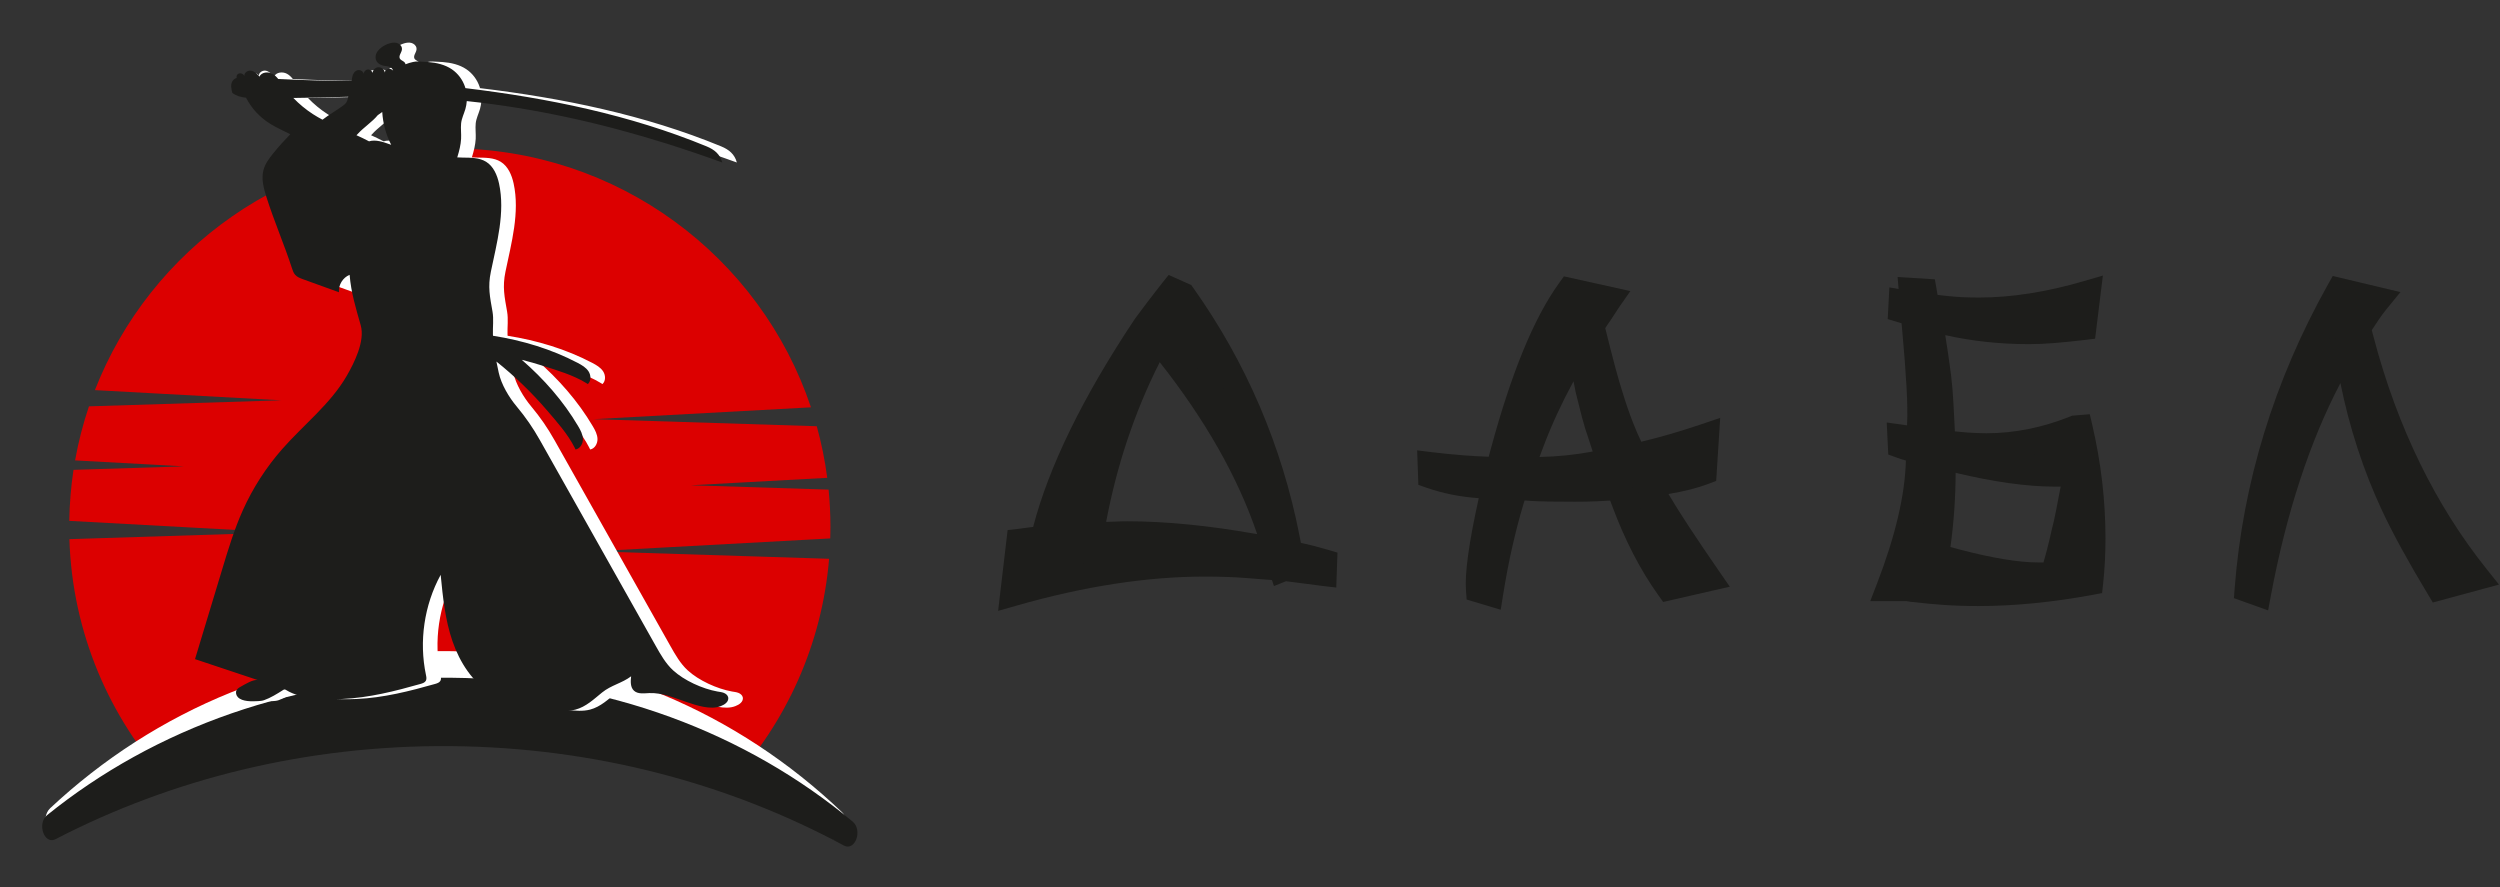
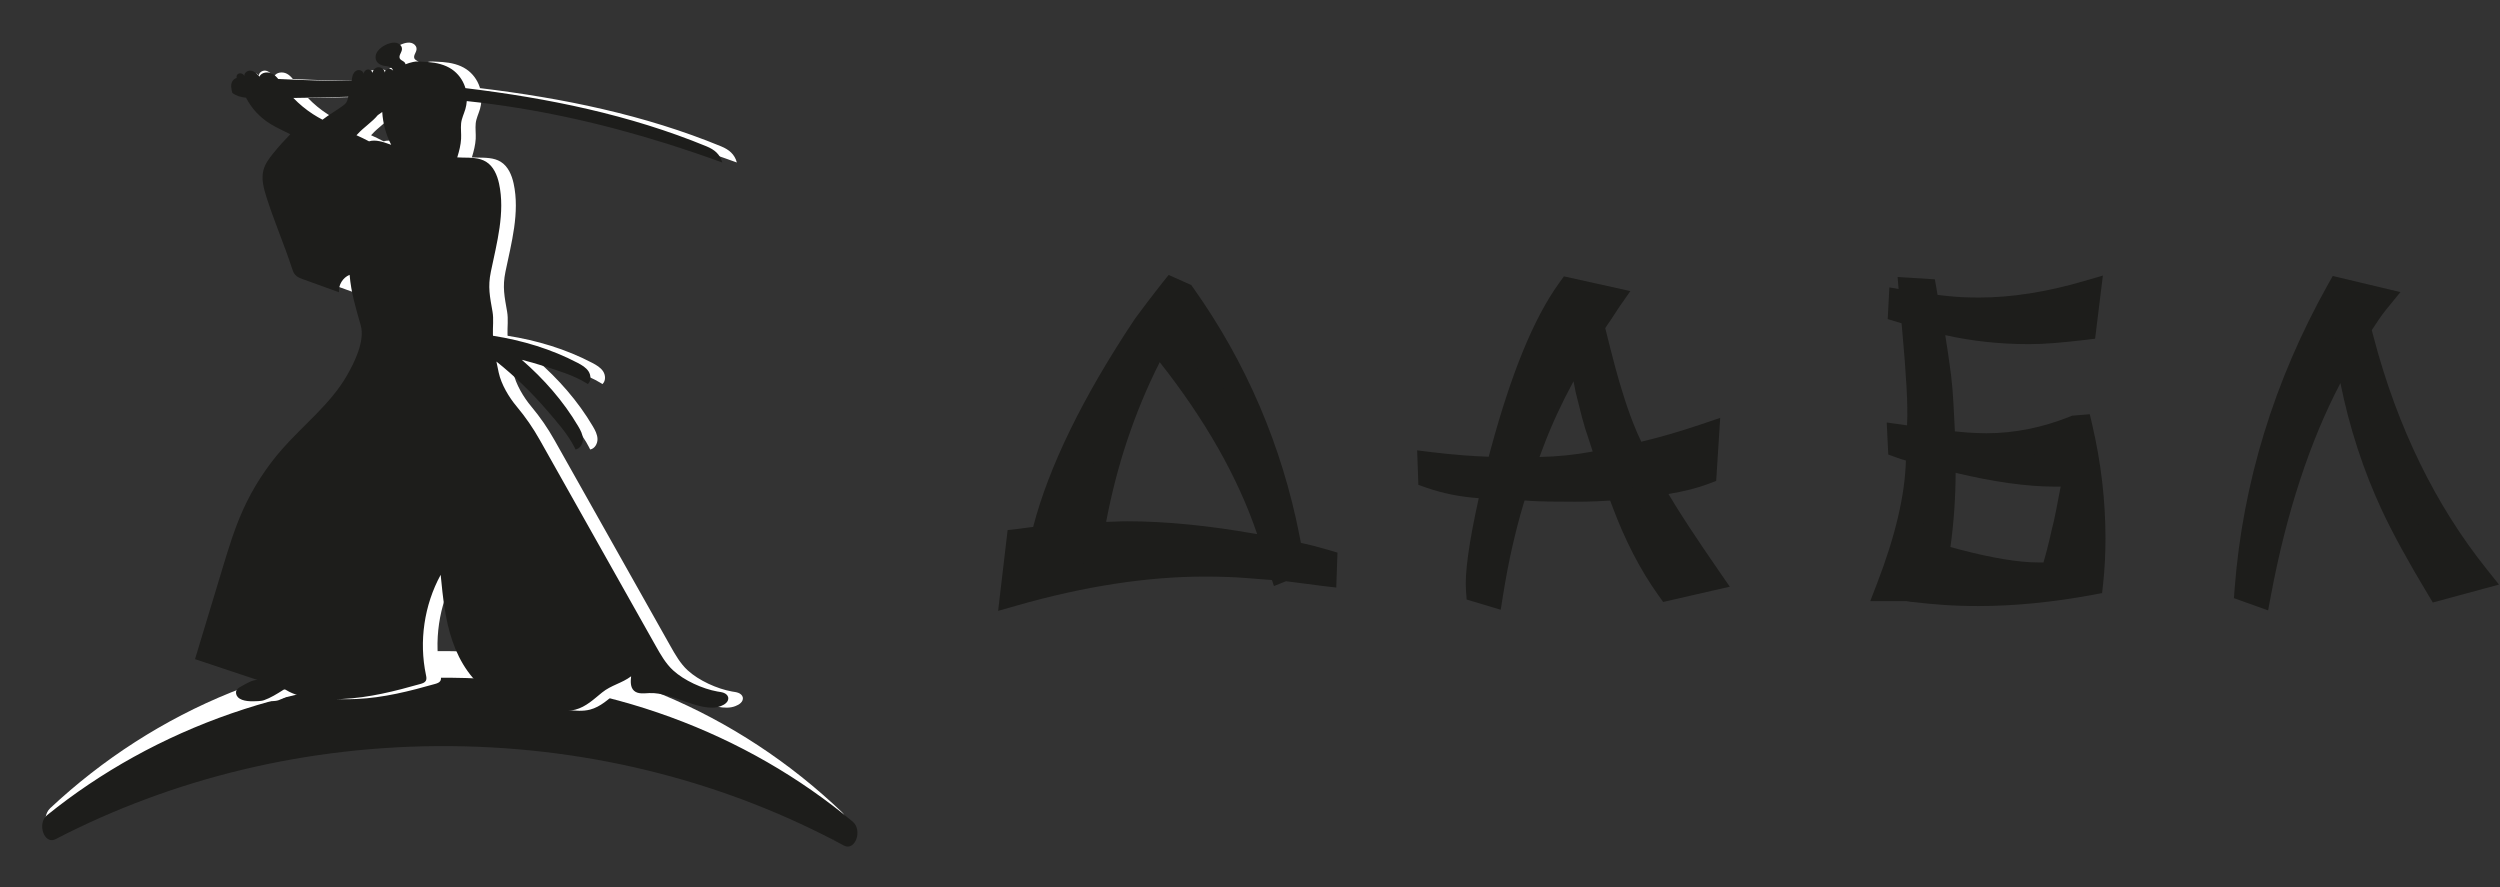
<svg xmlns="http://www.w3.org/2000/svg" width="124" height="44" viewBox="0 0 124 44" fill="none">
  <rect x="0" y="0" width="124" height="44" fill="#333333" stroke="none" />
  <g clip-path="url(#clip0_5470_247273)">
-     <path d="M3.442 26.742C3.587 31.386 5.427 35.604 8.364 38.808C12.067 37.05 16.955 35.98 22.313 35.98C27.67 35.98 32.556 37.049 36.258 38.807C38.988 35.829 40.77 31.974 41.123 27.716L29.436 27.346L41.181 26.706C41.186 26.52 41.19 26.334 41.19 26.147C41.19 25.518 41.159 24.898 41.098 24.285L34.259 24.069L41.031 23.7C40.917 22.827 40.742 21.973 40.511 21.141L29.436 20.791L40.224 20.203C37.725 12.739 30.65 7.358 22.311 7.358C14.294 7.358 7.444 12.333 4.707 19.35L13.954 19.855L4.412 20.155C4.119 21.022 3.888 21.918 3.724 22.836L9.131 23.131L3.646 23.305C3.52 24.132 3.45 24.977 3.436 25.835L13.954 26.409L3.442 26.742Z" fill="#DC0000" />
    <path d="M22.174 36.133C29.173 36.174 35.719 38.174 41.338 41.63C41.886 41.968 42.266 40.765 41.764 40.285C36.606 35.361 29.741 32.339 22.188 32.295C14.62 32.251 7.707 35.205 2.489 40.087C1.982 40.561 2.349 41.767 2.9 41.436C8.568 38.027 15.155 36.093 22.174 36.133Z" fill="white" />
    <path d="M22.372 37.008C29.492 37.071 36.148 38.863 41.858 41.939C42.413 42.239 42.803 41.177 42.293 40.752C37.056 36.38 30.076 33.683 22.393 33.616C14.695 33.55 7.656 36.134 2.339 40.429C1.822 40.846 2.193 41.914 2.755 41.623C8.529 38.632 15.232 36.947 22.372 37.008Z" fill="#1D1D1B" />
    <path d="M36.842 34.584C36.816 34.48 36.724 34.404 36.623 34.366C36.523 34.327 36.415 34.318 36.309 34.299C35.569 34.167 34.656 33.753 34.103 33.243C33.741 32.907 33.493 32.471 33.251 32.041C31.334 28.638 29.418 25.234 27.502 21.829C27.16 21.221 26.792 20.69 26.35 20.16C25.965 19.699 25.588 19.068 25.459 18.478C25.42 18.304 25.382 18.12 25.346 17.932C26.257 18.661 27.102 19.474 27.861 20.36C28.336 20.914 28.881 21.523 29.216 22.182C29.236 22.22 29.254 22.258 29.272 22.295C29.498 22.256 29.64 22.007 29.636 21.777C29.631 21.548 29.518 21.336 29.401 21.139C28.665 19.891 27.695 18.794 26.603 17.845C26.957 17.935 27.308 18.035 27.656 18.145C28.353 18.367 29.14 18.599 29.773 18.983C29.81 19.005 29.845 19.027 29.88 19.05C30.052 18.897 30.041 18.612 29.915 18.419C29.789 18.227 29.581 18.107 29.377 17.999C28.068 17.313 26.635 16.884 25.177 16.654C25.176 16.635 25.174 16.614 25.173 16.594C25.161 16.216 25.218 15.833 25.153 15.46C25.024 14.72 24.914 14.235 25.071 13.476C25.362 12.062 25.791 10.543 25.475 9.097C25.383 8.68 25.201 8.25 24.835 8.024C24.496 7.814 24.072 7.823 23.673 7.816C23.583 7.814 23.493 7.81 23.403 7.806C23.407 7.795 23.411 7.783 23.415 7.772C23.502 7.484 23.578 7.188 23.595 6.886C23.608 6.632 23.57 6.374 23.595 6.121C23.62 5.874 23.737 5.647 23.807 5.408C23.844 5.279 23.867 5.147 23.876 5.014C27.234 5.368 30.552 6.106 33.775 7.119C34.706 7.412 35.63 7.727 36.548 8.06C36.439 7.651 36.161 7.421 35.768 7.259C31.964 5.692 27.904 4.867 23.808 4.371C23.802 4.351 23.797 4.331 23.791 4.312C23.673 3.959 23.442 3.645 23.134 3.436C22.791 3.203 22.37 3.109 21.956 3.077C21.792 3.064 21.63 3.063 21.466 3.05C21.381 3.044 21.297 3.056 21.213 3.074C21.079 3.102 20.954 3.141 20.837 3.188C20.814 3.006 20.538 3.018 20.539 2.831C20.54 2.668 20.694 2.546 20.655 2.369C20.629 2.25 20.522 2.161 20.404 2.129C20.286 2.098 20.16 2.116 20.044 2.151C19.899 2.194 19.764 2.263 19.643 2.353C19.505 2.456 19.381 2.598 19.356 2.769C19.313 3.071 19.551 3.241 19.824 3.272C19.944 3.285 20.077 3.3 20.158 3.388C20.19 3.422 20.209 3.464 20.227 3.507C20.206 3.484 20.181 3.462 20.152 3.446C20.023 3.372 19.817 3.45 19.811 3.6C19.792 3.451 19.647 3.329 19.496 3.335C19.346 3.34 19.211 3.472 19.202 3.622C19.18 3.514 19.066 3.434 18.956 3.447C18.847 3.462 18.758 3.568 18.764 3.677C18.756 3.534 18.58 3.443 18.445 3.487C18.308 3.531 18.221 3.671 18.198 3.812C18.187 3.881 18.175 3.95 18.162 4.019C16.949 4.012 15.736 3.978 14.524 3.917C14.442 3.815 14.35 3.722 14.234 3.66C14.019 3.541 13.694 3.578 13.592 3.801C13.477 3.672 13.349 3.536 13.178 3.506C13.008 3.476 12.803 3.622 12.849 3.788C12.818 3.645 12.604 3.585 12.503 3.691C12.459 3.736 12.449 3.802 12.462 3.863C12.385 3.892 12.316 3.936 12.267 4.005C12.144 4.175 12.194 4.408 12.248 4.61C12.453 4.763 12.683 4.823 12.927 4.846C13.208 5.386 13.617 5.834 14.17 6.168C14.475 6.352 14.806 6.492 15.121 6.659C14.827 6.96 14.545 7.274 14.279 7.602C14.074 7.855 13.873 8.124 13.791 8.439C13.675 8.879 13.804 9.343 13.941 9.776C14.319 10.974 14.818 12.113 15.205 13.303C15.243 13.419 15.283 13.539 15.364 13.63C15.464 13.744 15.613 13.799 15.755 13.851C16.349 14.066 16.942 14.28 17.536 14.495C17.503 14.135 17.729 13.767 18.065 13.631C18.137 14.518 18.378 15.297 18.616 16.136C18.836 16.912 18.303 17.986 17.918 18.649C17.108 20.045 15.788 21.062 14.721 22.275C13.924 23.181 13.264 24.206 12.77 25.305C12.345 26.252 12.043 27.248 11.744 28.241C11.295 29.725 10.846 31.209 10.397 32.693C11.442 33.042 12.487 33.391 13.531 33.739C13.305 33.663 12.843 33.963 12.654 34.065C12.575 34.107 12.497 34.159 12.456 34.238C12.4 34.348 12.437 34.489 12.522 34.579C12.743 34.812 13.227 34.791 13.514 34.776C13.618 34.771 13.723 34.763 13.821 34.729C14.132 34.621 14.479 34.409 14.757 34.23C14.783 34.213 14.812 34.194 14.844 34.196C14.871 34.197 14.895 34.214 14.918 34.227C15.684 34.697 16.835 34.707 17.702 34.669C19.023 34.611 20.316 34.282 21.582 33.923C21.684 33.894 21.795 33.857 21.846 33.765C21.892 33.681 21.872 33.576 21.852 33.481C21.5 31.808 21.764 30.014 22.581 28.511C22.69 29.622 22.802 30.745 23.166 31.802C23.529 32.858 24.172 33.858 25.131 34.438C26.034 34.983 27.124 35.11 28.176 35.216C28.54 35.254 28.913 35.288 29.267 35.196C29.788 35.06 30.181 34.676 30.587 34.348C31.042 33.98 31.575 33.888 32.028 33.544C31.999 33.796 31.985 34.091 32.173 34.262C32.367 34.437 32.665 34.388 32.927 34.377C33.564 34.352 34.164 34.614 34.755 34.813C35.254 34.982 35.966 35.227 36.474 35.023C36.571 34.984 36.668 34.938 36.742 34.864C36.819 34.793 36.866 34.685 36.842 34.584ZM17.901 5.081C17.854 5.154 17.783 5.208 17.713 5.259C17.389 5.492 17.035 5.694 16.721 5.937C16.559 5.852 16.401 5.761 16.247 5.662C15.893 5.433 15.566 5.163 15.274 4.859C16.182 4.851 17.091 4.828 17.999 4.798C17.995 4.813 17.992 4.828 17.988 4.843C17.968 4.926 17.948 5.01 17.901 5.081ZM19.028 7.01C18.825 6.902 18.617 6.803 18.405 6.708C18.422 6.69 18.439 6.672 18.456 6.655C18.756 6.321 19.186 6.05 19.461 5.712C19.534 5.659 19.61 5.609 19.683 5.555C19.718 6.121 19.867 6.679 20.127 7.183C20.108 7.176 20.089 7.17 20.07 7.163C19.734 7.042 19.355 6.909 19.028 7.01Z" fill="white" />
    <path d="M36.118 34.584C36.092 34.48 36 34.404 35.899 34.366C35.799 34.327 35.691 34.318 35.585 34.299C34.845 34.167 33.932 33.753 33.379 33.243C33.017 32.907 32.769 32.471 32.527 32.041C30.61 28.638 28.694 25.234 26.778 21.829C26.436 21.221 26.068 20.69 25.626 20.16C25.24 19.699 24.864 19.068 24.735 18.478C24.696 18.304 24.658 18.12 24.622 17.932C25.533 18.661 26.378 19.474 27.137 20.36C27.612 20.914 28.157 21.523 28.492 22.182C28.512 22.22 28.53 22.258 28.547 22.295C28.774 22.256 28.916 22.007 28.912 21.777C28.907 21.548 28.794 21.336 28.677 21.139C27.941 19.891 26.971 18.794 25.879 17.845C26.233 17.935 26.584 18.035 26.932 18.145C27.629 18.367 28.416 18.599 29.049 18.983C29.086 19.005 29.121 19.027 29.156 19.05C29.328 18.897 29.317 18.612 29.191 18.419C29.065 18.227 28.857 18.107 28.653 17.999C27.344 17.313 25.911 16.884 24.453 16.654C24.452 16.635 24.45 16.614 24.449 16.594C24.437 16.216 24.493 15.833 24.429 15.46C24.3 14.72 24.189 14.235 24.347 13.476C24.638 12.062 25.067 10.543 24.751 9.097C24.659 8.68 24.476 8.25 24.111 8.024C23.772 7.814 23.348 7.823 22.948 7.816C22.858 7.814 22.768 7.81 22.679 7.806C22.683 7.795 22.687 7.783 22.69 7.772C22.778 7.484 22.854 7.188 22.87 6.886C22.884 6.632 22.846 6.374 22.871 6.121C22.896 5.874 23.013 5.647 23.083 5.408C23.12 5.279 23.143 5.147 23.152 5.014C26.51 5.368 29.828 6.106 33.051 7.119C33.982 7.412 34.906 7.727 35.824 8.06C35.715 7.651 35.437 7.421 35.044 7.259C31.24 5.692 27.18 4.867 23.084 4.371C23.078 4.351 23.073 4.331 23.067 4.312C22.949 3.959 22.718 3.645 22.41 3.436C22.067 3.203 21.646 3.109 21.232 3.077C21.068 3.064 20.906 3.063 20.742 3.05C20.657 3.044 20.573 3.056 20.489 3.074C20.355 3.102 20.23 3.141 20.113 3.188C20.09 3.006 19.814 3.018 19.814 2.831C19.815 2.668 19.97 2.546 19.931 2.369C19.904 2.25 19.798 2.161 19.68 2.129C19.562 2.098 19.436 2.116 19.32 2.151C19.175 2.194 19.04 2.263 18.919 2.353C18.781 2.456 18.657 2.598 18.632 2.769C18.589 3.071 18.827 3.241 19.1 3.272C19.22 3.285 19.353 3.3 19.434 3.388C19.466 3.422 19.485 3.464 19.503 3.507C19.482 3.484 19.457 3.462 19.428 3.446C19.298 3.372 19.093 3.45 19.087 3.6C19.068 3.451 18.923 3.329 18.772 3.335C18.622 3.34 18.487 3.472 18.478 3.622C18.456 3.514 18.342 3.434 18.232 3.447C18.123 3.462 18.034 3.568 18.04 3.677C18.032 3.534 17.856 3.443 17.72 3.487C17.584 3.531 17.497 3.671 17.474 3.812C17.463 3.881 17.451 3.95 17.438 4.019C16.225 4.012 15.012 3.978 13.8 3.917C13.718 3.815 13.626 3.722 13.51 3.66C13.294 3.541 12.969 3.578 12.868 3.801C12.753 3.672 12.625 3.536 12.454 3.506C12.284 3.476 12.079 3.622 12.125 3.788C12.093 3.645 11.88 3.585 11.779 3.691C11.735 3.736 11.725 3.802 11.738 3.863C11.661 3.892 11.592 3.936 11.543 4.005C11.42 4.175 11.47 4.408 11.524 4.61C11.729 4.763 11.959 4.823 12.203 4.846C12.484 5.386 12.893 5.834 13.446 6.168C13.751 6.352 14.081 6.492 14.397 6.659C14.103 6.96 13.821 7.274 13.555 7.602C13.35 7.855 13.149 8.124 13.067 8.439C12.951 8.879 13.08 9.343 13.216 9.776C13.595 10.974 14.094 12.113 14.481 13.303C14.519 13.419 14.559 13.539 14.64 13.63C14.74 13.744 14.889 13.799 15.03 13.851C15.625 14.066 16.218 14.28 16.812 14.495C16.779 14.135 17.005 13.767 17.341 13.631C17.413 14.518 17.654 15.297 17.892 16.136C18.112 16.912 17.579 17.986 17.194 18.649C16.384 20.045 15.063 21.062 13.996 22.275C13.2 23.181 12.54 24.206 12.046 25.305C11.621 26.252 11.319 27.248 11.02 28.241C10.571 29.725 10.122 31.209 9.673 32.693C10.718 33.042 11.763 33.391 12.807 33.739C12.581 33.663 12.119 33.963 11.93 34.065C11.851 34.107 11.773 34.159 11.732 34.238C11.676 34.348 11.713 34.489 11.798 34.579C12.019 34.812 12.503 34.791 12.79 34.776C12.894 34.771 12.999 34.763 13.097 34.729C13.408 34.621 13.755 34.409 14.033 34.23C14.059 34.213 14.088 34.194 14.12 34.196C14.147 34.197 14.171 34.214 14.194 34.227C14.96 34.697 16.111 34.707 16.978 34.669C18.299 34.611 19.592 34.282 20.858 33.923C20.96 33.894 21.071 33.857 21.122 33.765C21.169 33.681 21.148 33.576 21.128 33.481C20.776 31.808 21.039 30.014 21.857 28.511C21.966 29.622 22.078 30.745 22.442 31.802C22.805 32.858 23.448 33.858 24.407 34.438C25.31 34.983 26.4 35.11 27.452 35.216C27.816 35.254 28.189 35.288 28.542 35.196C29.064 35.06 29.457 34.676 29.863 34.348C30.318 33.98 30.85 33.888 31.304 33.544C31.275 33.796 31.26 34.091 31.449 34.262C31.642 34.437 31.941 34.388 32.203 34.377C32.84 34.352 33.44 34.614 34.031 34.813C34.53 34.982 35.242 35.227 35.75 35.023C35.847 34.984 35.944 34.938 36.018 34.864C36.096 34.793 36.142 34.685 36.118 34.584ZM17.177 5.081C17.13 5.154 17.059 5.208 16.989 5.259C16.665 5.492 16.311 5.694 15.996 5.937C15.835 5.852 15.676 5.761 15.523 5.662C15.169 5.433 14.842 5.163 14.55 4.859C15.458 4.851 16.366 4.828 17.275 4.798C17.271 4.813 17.268 4.828 17.264 4.843C17.244 4.926 17.224 5.01 17.177 5.081ZM18.304 7.01C18.101 6.902 17.893 6.803 17.681 6.708C17.698 6.69 17.715 6.672 17.732 6.655C18.032 6.321 18.462 6.05 18.737 5.712C18.81 5.659 18.886 5.609 18.959 5.555C18.994 6.121 19.143 6.679 19.403 7.183C19.384 7.176 19.365 7.17 19.346 7.163C19.01 7.042 18.631 6.909 18.304 7.01Z" fill="#1D1D1B" />
    <path d="M50.258 29.419L50.558 26.87C50.67 26.858 50.811 26.839 50.979 26.814C51.147 26.789 51.35 26.764 51.587 26.738L51.755 26.72L51.867 26.289C52.628 23.365 54.269 20.01 56.789 16.223L56.826 16.167L57.444 15.342C57.582 15.167 57.709 15.002 57.828 14.845C57.947 14.689 58.055 14.549 58.155 14.424L58.66 14.649C61.243 18.285 62.965 22.303 63.826 26.701L63.975 27.47H64.013L64.611 27.601C64.898 27.663 65.254 27.757 65.678 27.882L65.659 28.426C65.447 28.401 65.185 28.366 64.873 28.323C64.561 28.279 64.193 28.232 63.769 28.182H63.675L63.582 28.219L63.563 28.163L61.879 28.032C61.567 28.007 61.233 27.988 60.879 27.975C60.523 27.963 60.152 27.957 59.765 27.957C56.833 27.957 53.664 28.445 50.258 29.419ZM62.404 27.151L63.302 27.32L63.04 26.515C62.004 23.34 60.158 20.142 57.5 16.918L57.407 16.805L57.088 17.405C56.39 18.743 55.788 20.17 55.283 21.689C54.778 23.207 54.381 24.822 54.094 26.534H54.469C54.631 26.534 54.874 26.528 55.199 26.515C55.523 26.503 55.767 26.497 55.929 26.497C57.837 26.495 59.996 26.714 62.404 27.151Z" fill="#1D1D1B" />
    <path d="M49.507 30.299L49.978 26.29L50.487 26.234C50.592 26.222 50.724 26.204 50.883 26.181C50.991 26.165 51.111 26.15 51.244 26.134L51.246 26.128C52.021 23.15 53.706 19.698 56.254 15.87L56.312 15.785L56.929 14.96C57.073 14.776 57.199 14.613 57.316 14.459C57.437 14.299 57.55 14.154 57.654 14.025L57.964 13.638L59.085 14.137L59.187 14.28C61.81 17.973 63.584 22.112 64.458 26.58L64.526 26.928L64.752 26.977C65.051 27.042 65.425 27.141 65.862 27.269L66.339 27.409L66.279 29.142L65.585 29.062C65.369 29.037 65.102 29.002 64.784 28.957C64.5 28.917 64.166 28.875 63.785 28.829L63.188 29.068L63.088 28.77L61.829 28.672C61.525 28.648 61.201 28.629 60.855 28.617C60.507 28.604 60.143 28.598 59.765 28.598C56.908 28.598 53.769 29.081 50.436 30.035L49.507 30.299ZM51.138 27.437L51.007 28.549C53.889 27.79 56.629 27.379 59.173 27.323C58.017 27.198 56.932 27.135 55.928 27.135C55.771 27.135 55.536 27.142 55.222 27.152C54.887 27.166 54.636 27.172 54.468 27.172H53.335L53.46 26.427C53.751 24.691 54.158 23.029 54.672 21.486C54.829 21.014 54.996 20.547 55.173 20.09C53.886 22.408 52.987 24.538 52.489 26.449L52.266 27.306L51.658 27.374C51.459 27.396 51.286 27.417 51.138 27.437ZM55.929 25.856C57.824 25.856 59.986 26.07 62.356 26.493C61.407 23.689 59.783 20.825 57.523 17.965C56.901 19.189 56.353 20.509 55.894 21.889C55.476 23.146 55.13 24.487 54.864 25.886C54.958 25.883 55.061 25.879 55.175 25.875C55.51 25.861 55.761 25.856 55.929 25.856ZM57.668 16.115L57.996 16.51C59.623 18.483 60.961 20.467 61.997 22.441C61.097 19.903 59.864 17.503 58.312 15.27C58.199 15.418 58.078 15.574 57.95 15.738L57.668 16.115Z" fill="#1D1D1B" />
    <path d="M73.916 29.419L73.355 29.25C73.292 28.426 73.517 26.876 74.029 24.602L74.141 24.096H74.122C72.999 24.096 71.952 23.927 70.978 23.59L70.96 23.065C71.471 23.128 72.008 23.181 72.569 23.225C73.13 23.269 73.716 23.297 74.328 23.309L74.571 22.41C75.57 18.735 76.661 16.074 77.846 14.425L79.793 14.856C79.705 14.981 79.615 15.118 79.521 15.268C79.428 15.418 79.318 15.581 79.193 15.755L78.931 16.168L78.95 16.243C79.349 17.868 79.648 18.986 79.848 19.598C80.023 20.172 80.206 20.707 80.4 21.201C80.593 21.694 80.795 22.141 81.007 22.541L81.045 22.634H81.101C82.149 22.41 83.321 22.078 84.619 21.641L84.507 23.402C83.883 23.64 83.06 23.827 82.037 23.965L81.756 24.002V24.021C82.192 24.895 83.185 26.451 84.731 28.688L82.766 29.137C81.917 27.95 81.188 26.538 80.577 24.901L80.296 24.152L80.071 24.17C79.771 24.195 79.46 24.214 79.136 24.227C78.811 24.239 78.474 24.245 78.126 24.245C77.602 24.245 77.162 24.243 76.806 24.236C76.451 24.23 76.179 24.221 75.992 24.208L75.15 24.152L74.944 24.827C74.745 25.489 74.557 26.205 74.383 26.973C74.209 27.742 74.053 28.558 73.916 29.419ZM75.975 21.865L75.432 23.308H76.012C77.184 23.308 78.307 23.196 79.38 22.971L79.829 22.878L79.417 21.603C79.293 21.253 79.181 20.887 79.08 20.506C78.98 20.125 78.881 19.728 78.781 19.316C78.731 19.078 78.675 18.784 78.613 18.434C78.55 18.085 78.469 17.672 78.369 17.198L78.35 17.104L78.088 17.535C77.216 19.011 76.51 20.454 75.975 21.865Z" fill="#1D1D1B" />
    <path d="M74.436 30.244L72.746 29.737L72.713 29.299C72.648 28.434 72.854 26.932 73.346 24.709C72.434 24.647 71.572 24.474 70.766 24.195L70.351 24.05L70.291 22.338L71.038 22.43C71.54 22.491 72.072 22.544 72.619 22.586C73.011 22.616 73.419 22.639 73.839 22.654L73.95 22.242C74.978 18.458 76.081 15.779 77.323 14.051L77.57 13.707L80.866 14.438L80.32 15.22C80.238 15.336 80.154 15.465 80.067 15.605C79.967 15.765 79.85 15.938 79.718 16.125L79.621 16.278C79.992 17.781 80.274 18.829 80.46 19.4C80.633 19.97 80.813 20.493 80.999 20.967C81.13 21.304 81.267 21.619 81.408 21.909C82.316 21.695 83.325 21.402 84.414 21.034L85.322 20.727L85.123 23.852L84.737 24C84.198 24.204 83.546 24.37 82.756 24.503C83.282 25.396 84.121 26.676 85.262 28.324L85.798 29.1L82.493 29.857L82.243 29.508C81.366 28.281 80.603 26.806 79.975 25.124L79.864 24.828C79.636 24.843 79.402 24.856 79.161 24.866C78.829 24.878 78.484 24.885 78.126 24.885C77.598 24.885 77.154 24.881 76.796 24.876C76.427 24.87 76.145 24.86 75.951 24.846L75.618 24.824L75.561 25.012C75.367 25.658 75.182 26.365 75.012 27.114C74.841 27.863 74.687 28.672 74.552 29.519L74.436 30.244ZM80.73 23.475L81.18 24.679C81.71 26.098 82.338 27.354 83.05 28.417L83.67 28.275C82.399 26.412 81.583 25.109 81.182 24.305L81.115 24.171V23.461L81.953 23.331C82.72 23.228 83.371 23.096 83.894 22.936L83.919 22.542C82.953 22.845 82.054 23.085 81.238 23.26L81.046 23.275H80.633L80.66 23.359L79.708 23.558C79.813 23.551 79.916 23.543 80.018 23.535L80.73 23.475ZM76.576 22.091L76.36 22.666C77.269 22.647 78.154 22.556 78.998 22.395L78.805 21.799C78.681 21.453 78.562 21.066 78.458 20.667C78.357 20.284 78.257 19.883 78.156 19.466C78.12 19.299 78.085 19.115 78.046 18.912C77.463 19.988 76.969 21.055 76.576 22.091ZM78.131 15.143C77.276 16.453 76.46 18.361 75.696 20.832C76.195 19.646 76.812 18.431 77.535 17.21L78.657 15.364L78.663 15.394C78.691 15.353 78.718 15.315 78.743 15.279L78.131 15.143Z" fill="#1D1D1B" />
    <path d="M98.153 29.419C97.529 29.419 96.943 29.401 96.394 29.363C96.219 29.35 96.001 29.331 95.739 29.306C95.477 29.281 95.171 29.25 94.822 29.212L94.617 29.175H93.7C94.686 26.626 95.179 24.433 95.179 22.596V22.334L95.085 22.315C94.961 22.29 94.83 22.258 94.692 22.221C94.555 22.184 94.418 22.14 94.281 22.09L94.262 21.697L95.198 21.828L95.235 21.059C95.26 20.584 95.25 19.953 95.207 19.165C95.163 18.378 95.091 17.435 94.991 16.335L94.916 15.548L94.299 15.36L94.317 15.004L94.878 15.097L94.822 14.422L95.422 14.46L95.552 15.209L96.582 15.321C96.819 15.347 97.068 15.365 97.331 15.378C97.593 15.391 97.873 15.396 98.173 15.396C99.832 15.396 101.622 15.115 103.543 14.553L103.338 16.222C102.814 16.284 102.327 16.334 101.878 16.371C101.429 16.409 101.01 16.428 100.624 16.428C98.965 16.428 97.38 16.222 95.871 15.81L95.664 15.753L95.683 15.828C95.808 16.415 95.957 17.365 96.132 18.677C96.182 19.102 96.219 19.542 96.244 19.998C96.269 20.455 96.294 20.939 96.319 21.451L96.338 21.975H96.431C96.817 22.025 97.186 22.063 97.535 22.088C97.884 22.113 98.215 22.125 98.527 22.125C99.999 22.125 101.465 21.832 102.925 21.244L103.15 21.225C103.362 22.138 103.52 23.05 103.627 23.962C103.733 24.874 103.785 25.787 103.785 26.698C103.785 27.46 103.748 28.185 103.673 28.873C101.715 29.238 99.875 29.419 98.153 29.419ZM101.11 28.538H101.858L101.989 28.014C102.039 27.851 102.098 27.636 102.167 27.367C102.235 27.099 102.313 26.771 102.401 26.383C102.463 26.145 102.532 25.84 102.607 25.465C102.682 25.09 102.769 24.634 102.869 24.096L102.944 23.421L102.738 23.458C102.675 23.471 102.572 23.48 102.429 23.486C102.285 23.493 102.107 23.495 101.896 23.495C100.461 23.495 98.69 23.227 96.581 22.689L96.356 22.633V23.345C96.356 24.757 96.25 26.138 96.038 27.487L96.019 27.599L97.067 27.881C98.74 28.32 100.087 28.538 101.11 28.538Z" fill="#1D1D1B" />
    <path d="M98.153 30.06C97.514 30.06 96.907 30.04 96.349 30.001C96.169 29.989 95.945 29.97 95.677 29.944C95.413 29.919 95.104 29.887 94.753 29.849L94.558 29.816H92.764L93.1 28.945C94.008 26.595 94.49 24.543 94.532 22.841C94.529 22.84 94.524 22.839 94.52 22.838C94.367 22.797 94.212 22.747 94.058 22.691L93.658 22.545L93.581 20.956L94.588 21.097L94.591 21.028C94.615 20.576 94.606 19.962 94.564 19.202C94.52 18.413 94.448 17.468 94.35 16.393L94.316 16.035L93.63 15.827L93.713 14.255L94.17 14.332L94.121 13.74L95.969 13.854L96.104 14.628L96.653 14.688C96.876 14.711 97.112 14.729 97.362 14.741C97.615 14.753 97.885 14.758 98.174 14.758C99.765 14.758 101.51 14.484 103.364 13.942L104.303 13.667L103.917 16.8L103.417 16.86C102.894 16.922 102.396 16.973 101.935 17.012C101.471 17.051 101.031 17.07 100.627 17.07C99.2 17.07 97.81 16.92 96.484 16.623C96.573 17.155 96.667 17.808 96.772 18.596C96.824 19.039 96.863 19.496 96.889 19.966C96.914 20.416 96.939 20.893 96.963 21.397C97.178 21.421 97.386 21.44 97.584 21.453C97.915 21.477 98.233 21.489 98.53 21.489C99.913 21.489 101.312 21.208 102.687 20.655L102.777 20.618L103.653 20.545L103.779 21.085C103.995 22.017 104.16 22.961 104.268 23.892C104.377 24.826 104.432 25.771 104.432 26.702C104.432 27.483 104.393 28.238 104.316 28.945L104.264 29.418L103.794 29.505C101.805 29.873 99.908 30.06 98.153 30.06ZM94.915 28.579C95.252 28.616 95.547 28.646 95.801 28.671C96.056 28.695 96.27 28.713 96.44 28.726C96.938 28.76 97.48 28.778 98.052 28.781C97.688 28.7 97.306 28.607 96.904 28.503L95.292 28.07L95.405 27.387C95.561 26.39 95.659 25.361 95.697 24.319C95.522 25.596 95.162 27.007 94.621 28.537L94.731 28.548L94.915 28.579ZM103.134 26.08C103.095 26.255 103.058 26.411 103.023 26.545C102.94 26.917 102.86 27.25 102.79 27.523C102.718 27.806 102.656 28.03 102.605 28.2L102.55 28.418C102.726 28.391 102.903 28.362 103.079 28.332C103.122 27.81 103.143 27.264 103.143 26.702C103.143 26.495 103.14 26.287 103.134 26.08ZM96.742 27.132L97.236 27.265C98.843 27.686 100.147 27.898 101.111 27.898H101.357L101.366 27.86C101.423 27.672 101.479 27.466 101.545 27.209C101.612 26.946 101.689 26.624 101.774 26.244C101.839 25.998 101.905 25.702 101.977 25.34C102.044 25.004 102.122 24.602 102.209 24.134C102.114 24.136 102.01 24.136 101.897 24.136C100.549 24.136 98.904 23.907 97 23.453C96.995 24.697 96.908 25.932 96.742 27.132ZM99.82 22.696C100.583 22.802 101.276 22.856 101.896 22.856C102.096 22.856 102.265 22.854 102.402 22.848C102.498 22.844 102.569 22.84 102.613 22.832L102.81 22.796C102.767 22.541 102.719 22.285 102.667 22.031C101.725 22.367 100.773 22.59 99.82 22.696ZM102.788 15.424C102.213 15.569 101.649 15.688 101.095 15.781C101.329 15.771 101.572 15.757 101.824 15.736C102.121 15.711 102.434 15.681 102.761 15.645L102.788 15.424Z" fill="#1D1D1B" />
    <path d="M112.005 29.419L111.481 29.232C111.88 24.059 113.396 19.122 116.028 14.424L117.919 14.873C117.807 15.011 117.7 15.149 117.6 15.286C117.5 15.424 117.407 15.561 117.319 15.698L116.945 16.261L117.113 16.898C118.311 21.447 120.22 25.358 122.839 28.632L120.968 29.138C119.982 27.502 119.234 26.133 118.722 25.033C117.686 22.809 116.956 20.428 116.532 17.891L116.402 17.142L116.234 17.423C114.313 20.623 112.903 24.621 112.005 29.419Z" fill="#1D1D1B" />
    <path d="M112.498 30.276L110.802 29.669L110.839 29.183C111.243 23.941 112.8 18.87 115.466 14.112L115.704 13.689L119.062 14.488L118.417 15.277C118.313 15.405 118.213 15.533 118.121 15.661C118.029 15.788 117.942 15.914 117.863 16.041L117.64 16.376L117.735 16.735C118.905 21.177 120.791 25.046 123.343 28.234L123.951 28.995L120.667 29.884L120.418 29.468C119.425 27.82 118.659 26.418 118.14 25.303C117.223 23.334 116.533 21.218 116.085 19.002C114.561 21.908 113.404 25.443 112.637 29.538L112.498 30.276ZM118.34 22.383C118.625 23.199 118.947 23.994 119.307 24.764C119.762 25.745 120.423 26.964 121.272 28.394L121.746 28.265C120.419 26.485 119.281 24.519 118.34 22.383ZM116.355 15.16C115.46 16.806 114.702 18.488 114.082 20.202C114.571 19.093 115.104 18.056 115.682 17.095L116.738 15.329L116.75 15.396L116.784 15.345C116.798 15.321 116.814 15.298 116.83 15.272L116.355 15.16Z" fill="#1D1D1B" />
  </g>
  <defs>
    <clipPath id="clip0_5470_247273">
      <rect width="122" height="40" fill="white" transform="translate(2 2)" />
    </clipPath>
  </defs>
</svg>